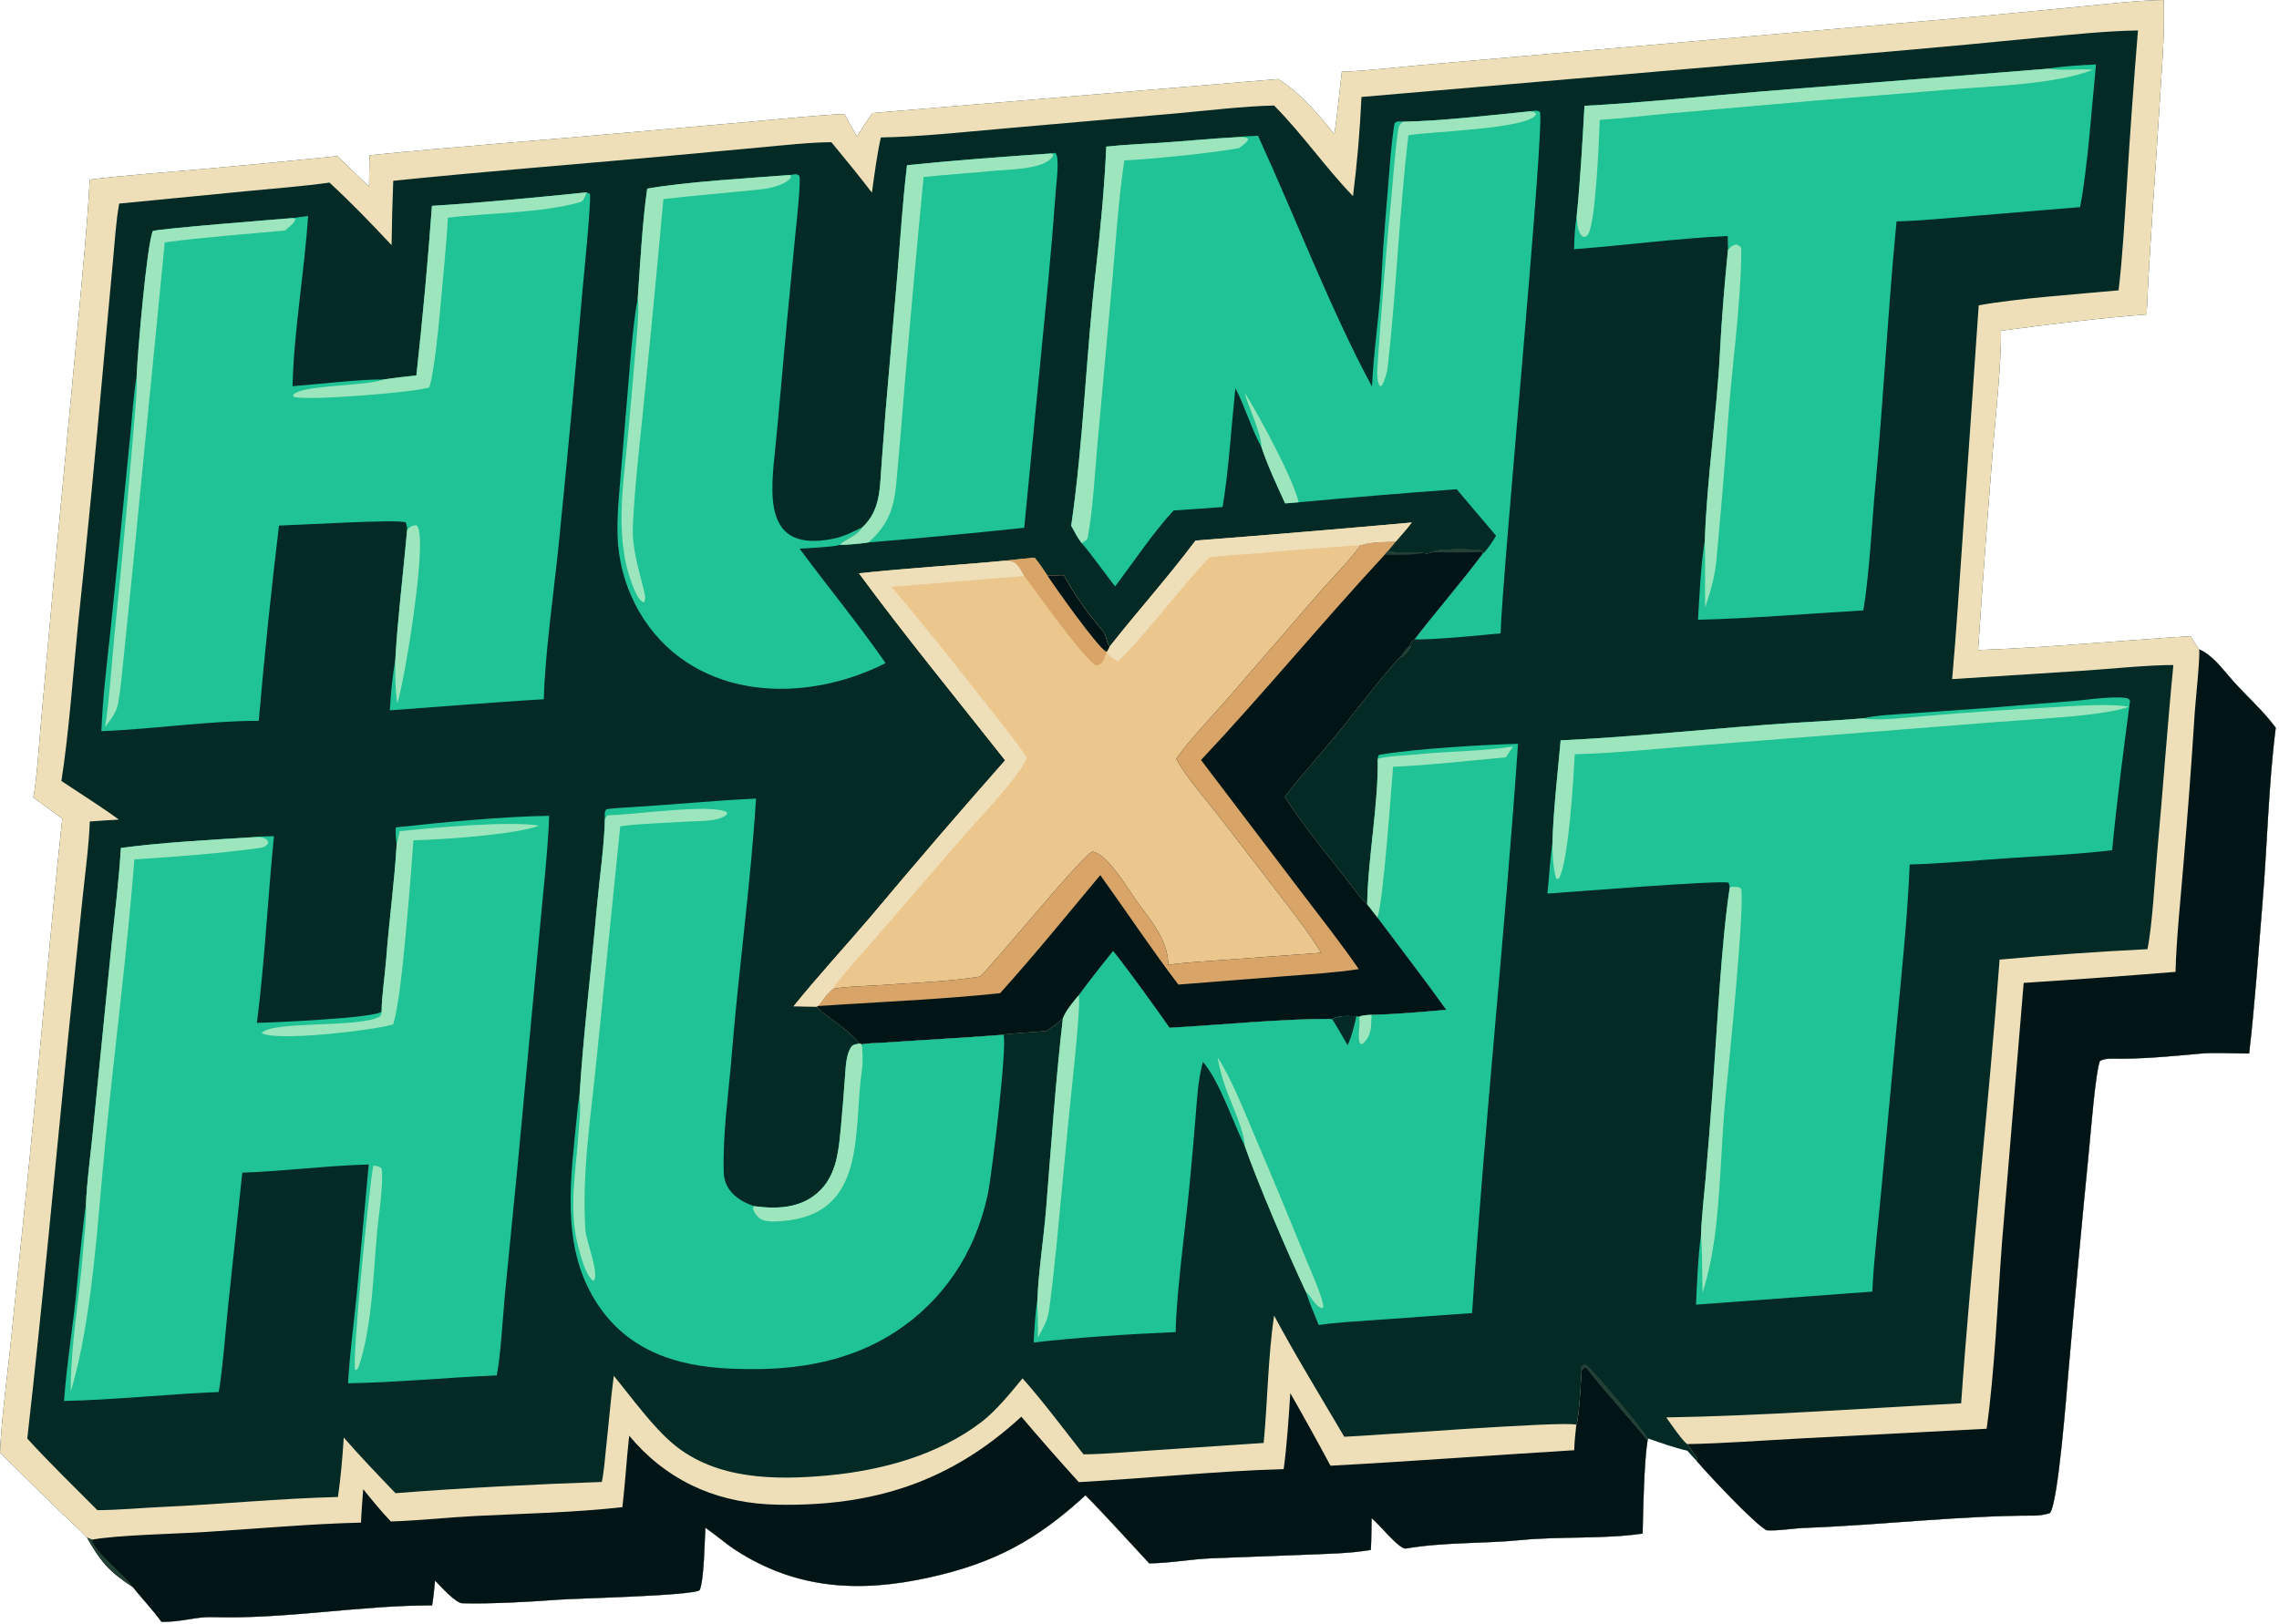
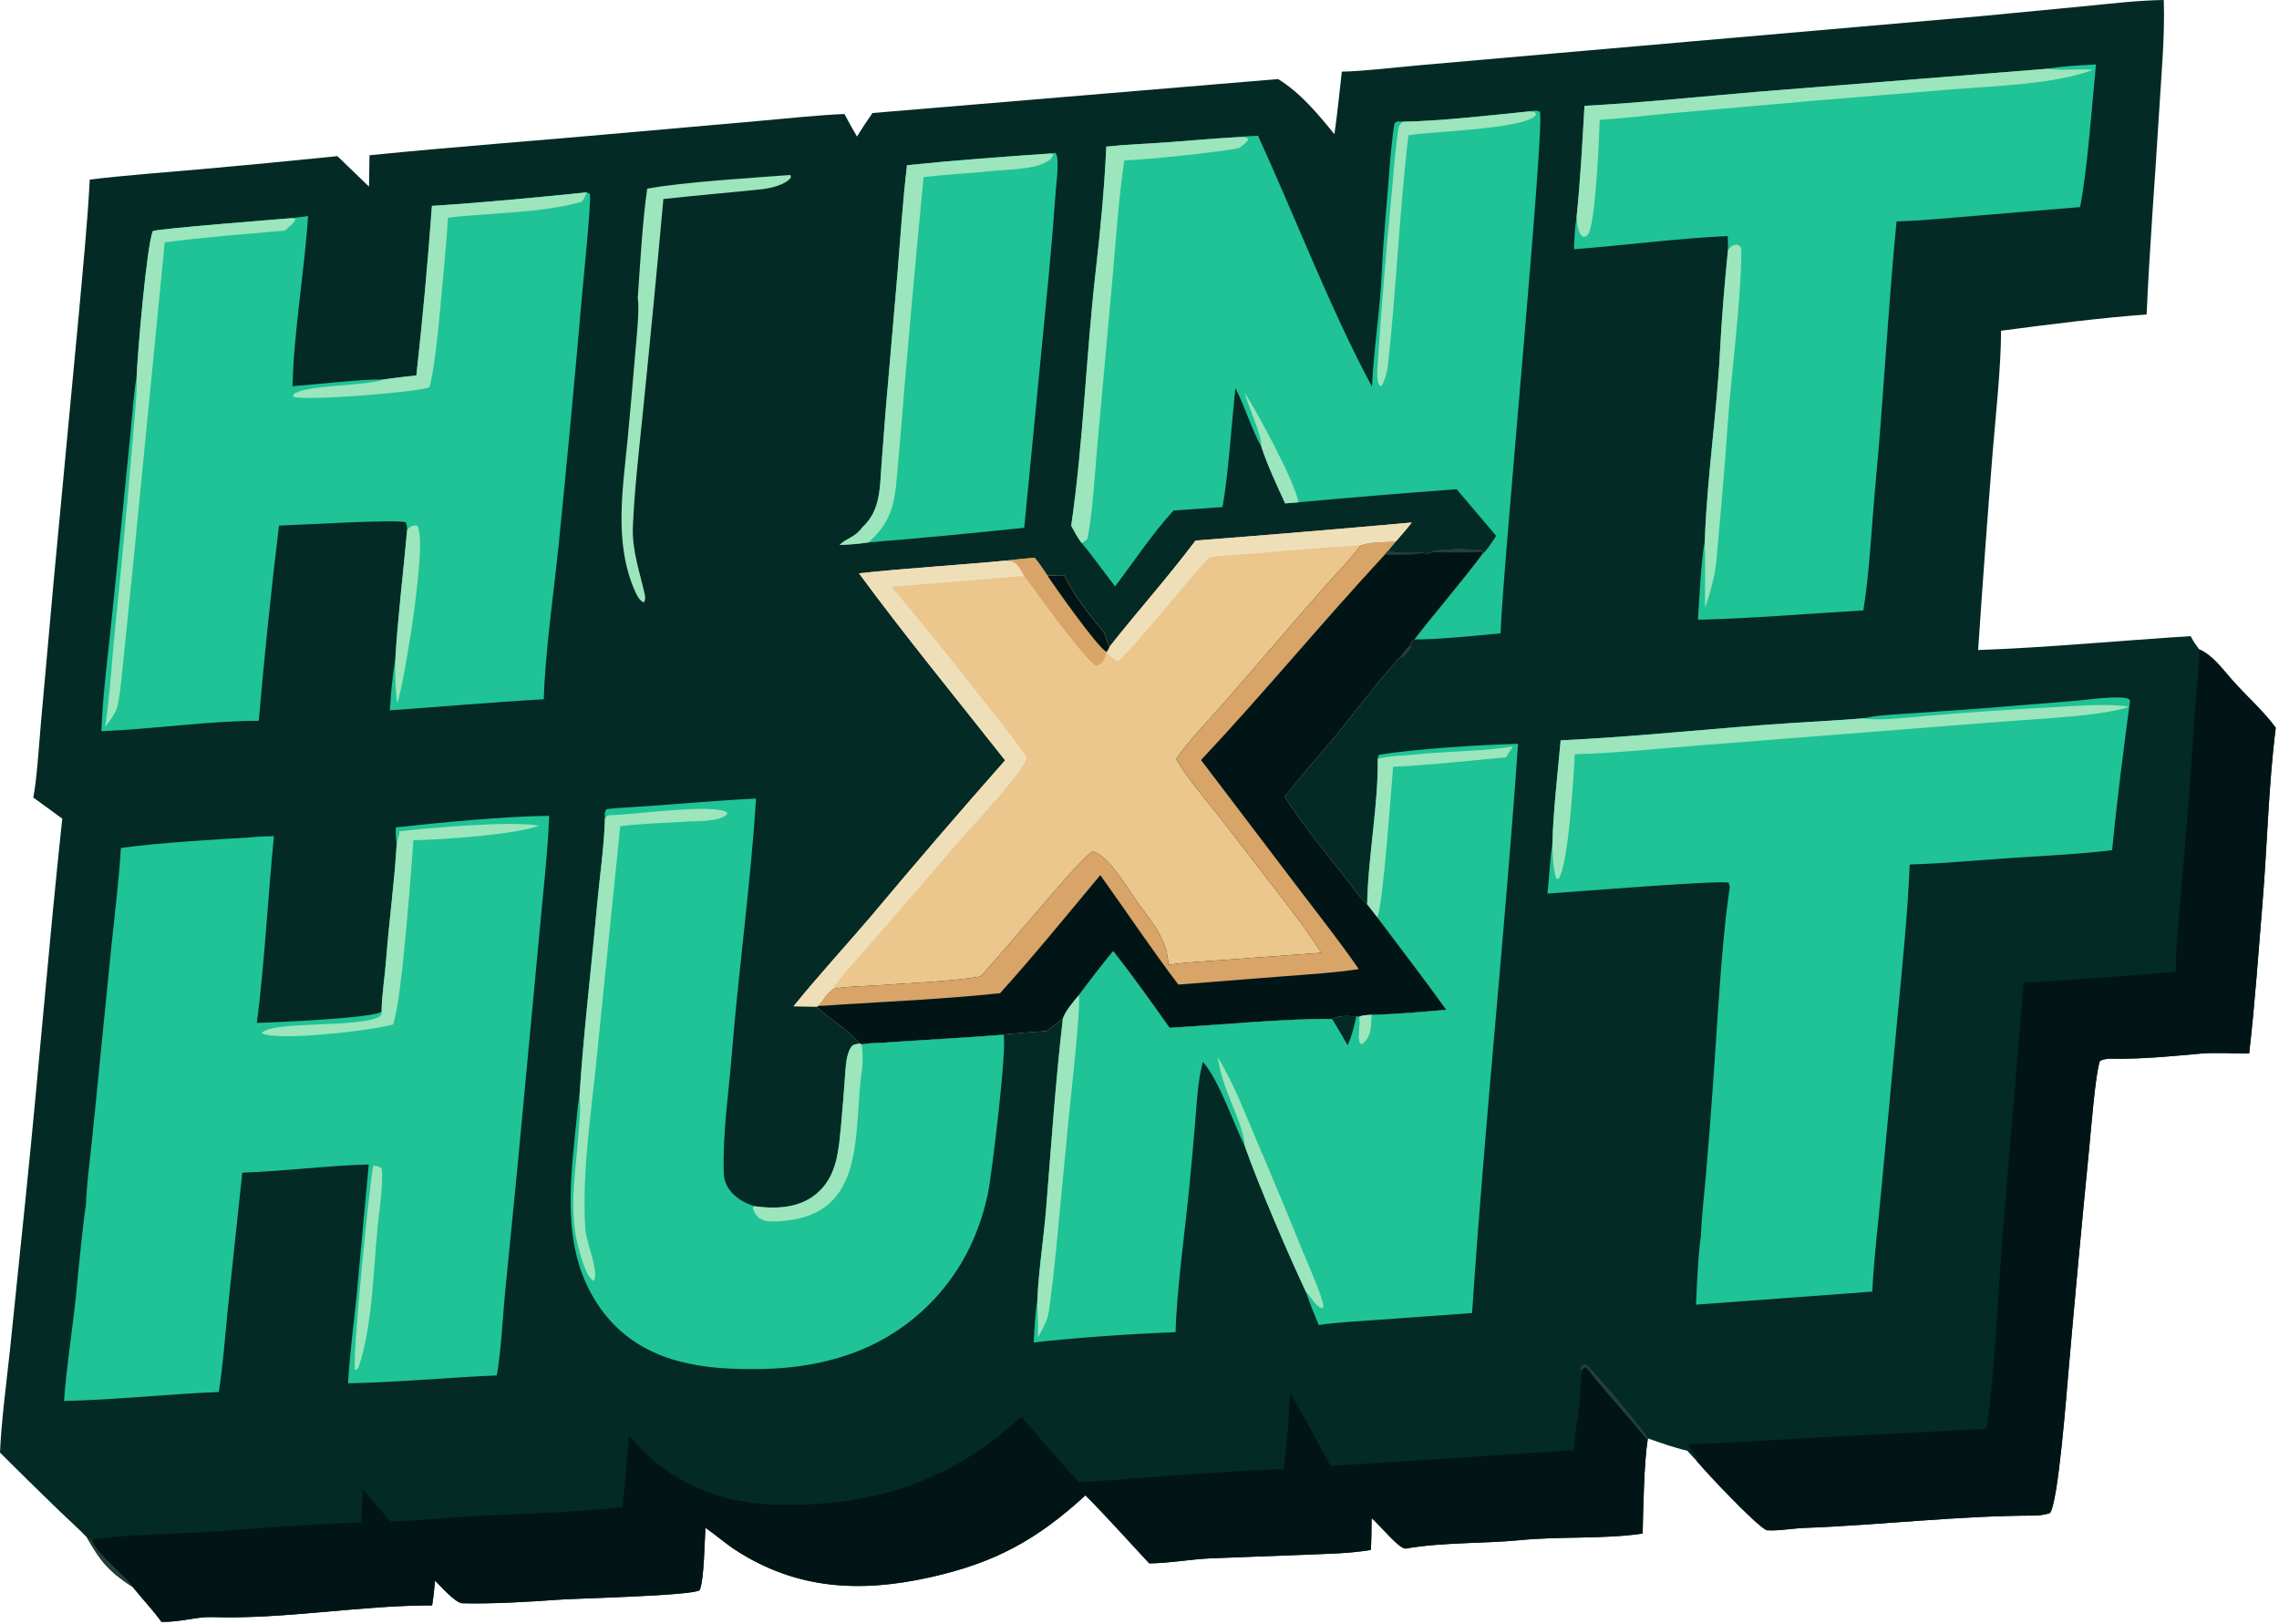
<svg xmlns="http://www.w3.org/2000/svg" fill="none" viewBox="0 0 449 320" height="320" width="449">
  <path fill="#032A25" d="M264.365 14.117C268.313 14.063 274.901 13.277 278.997 12.915L306.229 10.521L390.108 3.196L411.217 1.167C416.173 0.684 421.334 0.068 426.294 0C426.554 6.829 425.798 15.042 425.382 22.003C424.584 35.365 423.501 48.589 422.921 61.977C414.208 62.587 403.015 64.017 394.238 65.179C394.275 71.941 393.124 82.504 392.556 89.466C391.53 102.339 390.586 115.219 389.725 128.104C402.984 127.64 418.171 126.215 431.59 125.361C432.163 126.457 432.532 126.961 433.268 127.965C435.945 129.118 437.886 131.868 439.83 134.063C442.514 137.094 446.005 140.18 448.36 143.419C446.909 154.921 446.705 166.399 445.754 177.898C444.949 187.626 444.248 197.938 443.119 207.623C440.225 207.632 436.385 207.385 433.584 207.636C427.62 208.17 421.854 208.761 415.819 208.633C415.206 208.62 414.274 208.784 413.734 209.063C412.862 211.178 411.914 223.137 411.603 226.319C410.167 240.873 408.814 255.435 407.544 270.005C407.17 274.131 405.507 296.333 403.856 298.19C402.987 298.472 401.884 298.679 400.964 298.68C385.761 298.692 370.736 300.543 355.567 301.109C353.194 301.198 350.288 301.742 348.04 301.573C345.678 300.335 336.475 290.528 334.263 287.905L332.412 285.89C329.788 285.303 327.218 284.354 324.67 283.48L324.602 283.859C323.915 288.062 323.724 297.651 323.628 302.227C315.991 303.35 307.393 302.75 299.601 303.511C292.122 304.24 284.451 303.897 276.976 305.179C275.694 305.399 271.575 300.229 270.23 299.188C270.19 301.183 270.201 303.482 270.077 305.451C265.822 306.172 261.543 306.209 257.227 306.391L238.779 307.098C234.744 307.249 230.344 308.081 226.419 308.098C222.424 303.82 217.94 298.792 213.852 294.69C204.236 303.523 195.924 308.027 183.142 310.866C169.481 313.899 156.975 313.282 144.957 305.505C142.922 304.189 141.024 302.481 138.978 301.083C138.803 303.889 138.722 311.31 137.851 313.376C136.269 314.501 113.714 314.982 109.944 315.263C104.535 315.667 96.694 316.12 91.082 315.961C89.729 315.893 86.83 312.645 85.716 311.494C85.555 312.995 85.399 314.928 85.13 316.38C70.893 316.359 56.062 319.157 41.666 318.687C38.75 318.591 35.455 319.715 31.808 319.625C30.112 317.266 27.969 315.033 26.142 312.743C21.503 309.682 19.936 307.893 17.158 303.031C16.02 301.754 13.024 299.053 11.669 297.735C7.75 293.944 3.86 290.124 0 286.273C0.251 280.154 1.302 272.205 1.966 266.01L5.089 235.678C7.629 210.964 9.626 185.931 12.267 161.333L6.557 157.167C7.255 153.784 7.738 146.101 8.071 142.365L10.622 114.007L15.511 62.111C16.29 53.407 17.231 44.09 17.686 35.391C24.767 34.526 32.469 33.977 39.613 33.344C48.569 32.547 57.52 31.689 66.465 30.768L72.701 36.779L72.799 30.596C89.837 28.881 107.508 27.593 124.631 26.033L149.927 23.797C155.222 23.328 161.093 22.692 166.362 22.465C167.157 23.962 167.983 25.442 168.839 26.905C169.811 25.331 170.829 23.787 171.893 22.274L251.795 15.581C256.109 18.184 259.767 22.571 262.901 26.451C263.478 22.489 263.899 18.122 264.365 14.117Z" />
-   <path fill="#EFDFB9" d="M264.365 14.117C268.313 14.063 274.901 13.277 278.997 12.915L306.229 10.521L390.108 3.196L411.217 1.167C416.173 0.684 421.334 0.068 426.294 0C426.554 6.829 425.798 15.042 425.382 22.003C424.584 35.365 423.501 48.589 422.921 61.977C414.208 62.587 403.015 64.017 394.238 65.179C394.275 71.941 393.124 82.504 392.556 89.466C391.53 102.339 390.586 115.219 389.725 128.104C402.984 127.64 418.171 126.215 431.59 125.361C432.163 126.457 432.532 126.961 433.268 127.965C435.945 129.118 437.886 131.868 439.83 134.063C442.514 137.094 446.005 140.18 448.36 143.419C446.909 154.921 446.705 166.399 445.754 177.898C444.949 187.626 444.248 197.938 443.119 207.623C440.225 207.632 436.385 207.385 433.584 207.636C427.62 208.17 421.854 208.761 415.819 208.633C415.206 208.62 414.274 208.784 413.734 209.063C412.862 211.178 411.914 223.137 411.603 226.319C410.167 240.873 408.814 255.435 407.544 270.005C407.17 274.131 405.507 296.333 403.856 298.19C402.987 298.472 401.884 298.679 400.964 298.68C385.761 298.692 370.736 300.543 355.567 301.109C353.194 301.198 350.288 301.742 348.04 301.573C345.678 300.335 336.475 290.528 334.263 287.905L334.451 287.479L332.417 284.594C331.542 284.072 329.023 280.37 328.281 279.336C346.959 279.034 367.565 277.528 386.377 276.552C388.416 247.377 391.775 218.327 393.954 189.112C403.648 188.222 413.359 187.537 423.081 187.056C424.057 182.308 424.509 173.372 424.981 168.26C426.121 155.884 426.973 143.432 428.192 131.055C423.216 131.062 415.8 131.809 410.653 132.166L384.605 133.835C385.476 124.061 386.053 114.424 386.757 104.648L389.841 60.171C397.46 58.78 409.356 57.98 417.393 57.217C418.174 50.783 418.582 43.203 419.013 36.7C419.635 26.459 420.369 16.226 421.217 6.001C415.29 6.08 407.772 6.851 401.778 7.414C392.249 8.362 382.715 9.253 373.175 10.085L268.233 19.11C267.938 25.643 267.381 32.163 266.564 38.652C261.127 33.035 256.72 26.558 251.015 20.794C244.92 20.933 238.165 21.768 232.028 22.319L197.312 25.369C189.731 26.034 181.103 26.958 173.541 27.087C172.782 30.474 172.257 34.535 171.784 37.97C169.244 34.621 166.461 31.291 163.796 28.026C159.658 28.038 154.485 28.62 150.312 29.004L131.05 30.782C113.151 32.425 95.375 33.792 77.478 35.63C77.31 39.856 77.2 44.084 77.148 48.312C72.872 43.775 69.459 40.182 64.907 35.983C59.877 36.702 54.578 37.089 49.495 37.584L23.489 40.12C22.887 43.19 22.572 48.035 22.264 51.288L20.406 71.455C18.857 88.856 17.161 106.243 15.319 123.615C14.367 133.148 13.558 144.595 12.098 153.91C15.855 156.416 19.78 158.871 23.422 161.521C21.532 161.614 19.584 161.768 17.69 161.893C17.562 166.246 16.748 172.408 16.285 176.816L13.517 203.458C10.844 230.071 8.391 256.933 5.375 283.503C9.568 288.11 14.766 293.164 19.186 297.615C23.419 297.594 27.839 297.162 32.085 296.971C43.487 296.459 55.192 295.293 66.578 295.016C67.124 291.328 67.497 287.016 67.726 283.293C70.998 287.075 74.465 290.655 77.92 294.268C90.778 293.248 105.749 292.486 118.564 292.056C119.008 290.032 119.214 287.024 119.448 284.911C119.957 280.324 120.318 275.716 120.928 271.136C124.427 275.385 128.594 281.229 132.765 284.674C141.136 291.588 152.651 291.721 162.98 290.781C173.605 289.815 184.779 286.817 193.394 280.214C196.233 278.038 199.186 274.407 201.461 271.633C205.485 276.173 209.697 281.794 213.47 286.607C217.532 286.587 222.728 286.116 226.854 285.842L248.964 284.367C249.74 276.206 249.812 267.351 251.021 259.269C255.13 266.969 260.373 275.539 264.842 283.146C269.898 282.973 308.378 279.972 310.561 280.778C311.06 279.816 311.514 271.834 311.59 270.214L312.092 269.447C312.255 269.484 312.418 269.52 312.58 269.557C315.272 273.138 322.31 280.872 324.602 283.859C323.915 288.062 323.724 297.651 323.628 302.227C315.991 303.35 307.393 302.75 299.601 303.511C292.122 304.24 284.451 303.897 276.976 305.179C275.694 305.399 271.575 300.229 270.23 299.188C270.19 301.183 270.201 303.482 270.077 305.451C265.822 306.172 261.543 306.209 257.227 306.391L238.779 307.098C234.744 307.249 230.344 308.081 226.419 308.098C222.424 303.82 217.94 298.792 213.852 294.69C204.236 303.523 195.924 308.027 183.142 310.866C169.481 313.899 156.975 313.282 144.957 305.505C142.922 304.189 141.024 302.481 138.978 301.083C138.803 303.889 138.722 311.31 137.851 313.376C136.269 314.501 113.714 314.982 109.944 315.263C104.535 315.667 96.694 316.12 91.082 315.961C89.729 315.893 86.83 312.645 85.716 311.494C85.555 312.995 85.399 314.928 85.13 316.38C70.893 316.359 56.062 319.157 41.666 318.687C38.75 318.591 35.455 319.715 31.808 319.625C30.112 317.266 27.969 315.033 26.142 312.743C21.503 309.682 19.936 307.893 17.158 303.031C16.02 301.754 13.024 299.053 11.669 297.735C7.75 293.944 3.86 290.124 0 286.273C0.251 280.154 1.302 272.205 1.966 266.01L5.089 235.678C7.629 210.964 9.626 185.931 12.267 161.333L6.557 157.167C7.255 153.784 7.738 146.101 8.071 142.365L10.622 114.007L15.511 62.111C16.29 53.407 17.231 44.09 17.686 35.391C24.767 34.526 32.469 33.977 39.613 33.344C48.569 32.547 57.52 31.689 66.465 30.768L72.701 36.779L72.799 30.596C89.837 28.881 107.508 27.593 124.631 26.033L149.927 23.797C155.222 23.328 161.093 22.692 166.362 22.465C167.157 23.962 167.983 25.442 168.839 26.905C169.811 25.331 170.829 23.787 171.893 22.274L251.795 15.581C256.109 18.184 259.767 22.571 262.901 26.451C263.478 22.489 263.899 18.122 264.365 14.117Z" />
  <path fill="#011517" d="M311.59 270.214L312.092 269.447C312.255 269.483 312.418 269.52 312.58 269.556C315.272 273.137 322.31 280.872 324.602 283.858C323.915 288.062 323.724 297.651 323.628 302.227C315.991 303.35 307.393 302.75 299.601 303.511C292.122 304.24 284.451 303.896 276.976 305.179C275.694 305.399 271.575 300.229 270.23 299.188C270.19 301.183 270.201 303.482 270.077 305.45C265.822 306.171 261.543 306.209 257.227 306.391L238.779 307.098C234.744 307.248 230.344 308.08 226.419 308.098C222.424 303.82 217.94 298.792 213.852 294.69C204.236 303.522 195.924 308.027 183.142 310.866C169.481 313.899 156.975 313.281 144.957 305.505C142.922 304.188 141.024 302.48 138.978 301.083C138.803 303.888 138.722 311.31 137.851 313.376C136.269 314.501 113.714 314.981 109.944 315.263C104.535 315.667 96.694 316.12 91.082 315.961C89.729 315.893 86.83 312.644 85.716 311.494C85.555 312.995 85.399 314.928 85.13 316.38C70.893 316.359 56.062 319.157 41.666 318.686C38.75 318.591 35.455 319.715 31.808 319.624C30.112 317.265 27.969 315.033 26.142 312.743C21.503 309.682 19.936 307.892 17.158 303.03L18.152 303.428C22.895 302.52 34.703 302.276 40.232 301.928C50.305 301.294 61.128 300.299 71.127 300.067C71.192 297.975 71.412 295.591 71.556 293.48C73.389 295.735 74.996 297.737 77.004 299.843C82.457 299.67 88.362 299.027 93.903 298.748C103.369 298.273 113.227 298.085 122.619 297.02C123.171 292.403 123.44 287.611 123.961 282.945C124.392 283.459 124.835 283.964 125.29 284.459C132.701 292.553 142.267 296.324 153.145 296.534C172.104 296.901 187.264 292.041 201.223 279.19C204.921 283.556 208.694 287.856 212.543 292.09C225.76 291.353 239.815 289.899 252.902 289.518C253.533 284.959 253.923 279.162 254.21 274.55C256.913 279.281 259.551 284.048 262.124 288.851C277.95 288.008 294.264 286.766 310.141 285.798C310.211 283.992 310.35 282.577 310.561 280.778C311.06 279.816 311.514 271.834 311.59 270.214Z" />
  <path fill="#224036" d="M17.158 303.03L18.152 303.428C18.375 305.637 25.165 310.908 26.142 312.743C21.503 309.682 19.936 307.892 17.158 303.03Z" />
  <path fill="#011517" d="M433.268 127.965C435.945 129.118 437.886 131.867 439.83 134.063C442.514 137.093 446.005 140.18 448.36 143.419C446.909 154.921 446.705 166.399 445.754 177.898C444.949 187.626 444.248 197.938 443.119 207.623C440.225 207.631 436.385 207.385 433.584 207.636C427.62 208.17 421.854 208.761 415.819 208.633C415.206 208.62 414.274 208.784 413.734 209.063C412.862 211.178 411.914 223.137 411.603 226.319C410.167 240.873 408.814 255.435 407.544 270.004C407.17 274.131 405.507 296.333 403.856 298.19C402.987 298.471 401.884 298.679 400.964 298.68C385.761 298.692 370.736 300.543 355.567 301.109C353.194 301.197 350.288 301.742 348.04 301.573C345.678 300.335 336.475 290.528 334.263 287.905L334.451 287.479L332.417 284.593C339.57 284.467 347.451 283.865 354.657 283.484L391.396 281.567C392.968 270.6 393.586 256.066 394.43 244.831L398.699 193.703C408.676 193.064 418.646 192.339 428.611 191.528C428.779 185.139 429.604 177.241 430.132 170.836C431.003 160.679 431.761 150.513 432.406 140.339C432.545 138.251 433.495 129.386 433.268 127.965Z" />
  <path fill="#224036" d="M311.59 270.214L311.383 269.569C311.94 268.827 311.591 269.013 312.39 268.868C313.554 269.486 324.211 282.224 324.67 283.48L324.602 283.858C322.31 280.872 315.272 273.137 312.58 269.556C312.418 269.52 312.255 269.483 312.092 269.447L311.59 270.214Z" />
  <path fill="#EBC68D" d="M235.542 106.529C249.748 105.436 263.946 104.25 278.136 102.971C277.303 104.11 275.917 105.639 274.964 106.748L273.477 108.555C274.85 109.189 278.338 108.629 280.368 108.99C281.253 109.106 281.212 109.152 282.034 108.843C283.284 108.022 289.842 108.296 291.542 108.347C291.817 108.505 291.924 108.511 292.084 108.736L292.123 109.138C288.081 114.573 283.01 120.424 278.705 125.985C278.084 126.52 278.096 126.467 277.758 127.203L277.937 127.456C277.277 128.544 277.14 128.705 276.206 129.571L275.996 129.349C274.234 130.987 267.335 139.723 265.35 142.264C261.574 147.098 256.723 152.344 253.11 157.022C257.265 163.492 262.416 169.477 267.064 175.604C267.787 176.556 268.447 177.396 269.35 178.188L271.358 180.769C275.828 186.742 280.618 192.948 284.948 199C280.008 199.43 275.191 199.879 270.225 199.999C269.35 200.055 268.556 200.019 267.777 200.389L267.235 200.306C265.422 200.234 264.125 200.053 262.453 200.815C253.181 200.712 240.056 202.02 230.418 202.549C226.835 197.497 223.147 192.287 219.31 187.436C216.994 190.277 214.744 193.172 212.562 196.118C211.449 197.452 210.02 199.094 209.398 200.727C208.386 201.546 207.222 202.526 206.121 203.198C205.078 203.292 198.079 203.74 197.705 203.924C189.756 204.541 181.782 204.944 173.827 205.494C172.503 205.586 171.041 205.559 169.751 205.816L169.374 205.652C166.65 202.399 162.048 199.933 160.894 198.377L156.346 198.308C161.077 192.443 166.599 186.441 171.552 180.635C180.239 170.252 189.064 159.986 198.025 149.839C188.474 137.719 178.374 125.404 169.232 112.988C178.522 111.976 188.42 111.403 197.82 110.516C199.822 110.29 201.827 110.086 203.834 109.905C204.779 111.042 205.518 112.187 206.344 113.408L209.619 113.371C211.868 117.637 214.362 120.898 217.431 124.552C217.915 125.128 217.97 126.573 218.608 127.437C224.29 120.235 229.814 114.126 235.542 106.529Z" />
  <path fill="#011517" d="M268.079 107.44C270.13 106.781 272.816 106.796 274.964 106.748L273.477 108.555C274.85 109.189 278.338 108.628 280.368 108.989C281.253 109.106 281.212 109.151 282.034 108.843C283.284 108.022 289.842 108.295 291.542 108.347C291.817 108.505 291.924 108.511 292.084 108.736L292.123 109.138C288.081 114.573 283.01 120.423 278.705 125.985C278.084 126.52 278.096 126.467 277.758 127.203L277.937 127.456C277.277 128.544 277.14 128.705 276.206 129.571L275.996 129.349C274.234 130.987 267.335 139.723 265.35 142.264C261.574 147.098 256.723 152.344 253.11 157.022C257.265 163.492 262.416 169.477 267.064 175.603C267.787 176.556 268.447 177.396 269.35 178.188L271.358 180.768C275.828 186.741 280.618 192.948 284.948 199C280.008 199.43 275.191 199.878 270.225 199.999C269.35 200.055 268.556 200.019 267.777 200.389L267.235 200.306C265.422 200.234 264.125 200.053 262.453 200.815C253.181 200.712 240.056 202.02 230.418 202.549C226.835 197.497 223.147 192.287 219.31 187.436C216.994 190.277 214.744 193.172 212.562 196.117C211.449 197.452 210.02 199.094 209.398 200.727C208.386 201.546 207.222 202.526 206.121 203.198C205.078 203.292 198.079 203.74 197.705 203.924C189.756 204.541 181.782 204.944 173.827 205.494C172.503 205.585 171.041 205.559 169.751 205.816L169.374 205.652C166.65 202.399 162.048 199.933 160.894 198.376L161.174 198.254C162.31 197.028 162.459 196.259 164.069 194.903C166.341 194.398 170.695 194.344 173.126 194.164C179.813 193.669 186.47 193.51 193.11 192.454C196.445 189.228 213.551 168.158 215.259 167.835C218.427 168.389 222.484 175.72 224.506 178.369C227.191 181.886 230.091 185.618 230.183 190.139C233.159 189.677 238.199 189.398 241.288 189.166L260.292 187.766C257.697 183.525 254.373 179.339 251.337 175.371L240.028 160.709C237.453 157.434 233.602 153.024 231.731 149.539C234.177 145.988 239.076 140.867 242.079 137.426L260.177 116.512C262.085 114.317 266.659 109.606 268.079 107.44Z" />
  <path fill="#D8A467" d="M268.079 107.44C270.13 106.781 272.816 106.796 274.964 106.748L273.477 108.555L272.811 109.327C260.5 122.601 248.802 136.834 236.622 149.78L256.347 175.758C260.097 180.69 264.209 185.912 267.703 190.984C263.162 191.697 258.049 191.997 253.428 192.362L232.157 194.037C227.057 187.338 221.738 179.381 216.774 172.46C210.363 180.146 203.713 188.334 197.031 195.735C186.549 196.845 176.087 197.316 165.571 197.979C164.119 198.07 162.624 198.203 161.174 198.254C162.31 197.028 162.459 196.259 164.069 194.903C166.341 194.398 170.695 194.344 173.126 194.164C179.813 193.669 186.47 193.51 193.11 192.454C196.445 189.228 213.551 168.158 215.259 167.835C218.427 168.389 222.484 175.72 224.506 178.369C227.191 181.886 230.091 185.618 230.183 190.139C233.159 189.677 238.199 189.398 241.288 189.166L260.292 187.766C257.697 183.525 254.373 179.339 251.337 175.371L240.028 160.709C237.453 157.434 233.602 153.024 231.731 149.539C234.177 145.988 239.076 140.867 242.079 137.426L260.177 116.512C262.085 114.317 266.659 109.606 268.079 107.44Z" />
  <path fill="#224036" d="M282.034 108.843C283.284 108.022 289.842 108.295 291.542 108.347C291.817 108.505 291.924 108.511 292.084 108.736C290.288 108.977 284.082 108.847 282.034 108.843Z" />
  <path fill="#224036" d="M273.477 108.555C274.85 109.189 278.338 108.629 280.368 108.99C277.942 109.44 275.298 109.342 272.811 109.327L273.477 108.555Z" />
  <path fill="#224036" d="M277.758 127.203L277.937 127.456C277.277 128.544 277.14 128.705 276.206 129.571L275.996 129.349C276.29 128.729 277.193 127.673 277.758 127.203Z" />
  <path fill="#EFDFB9" d="M169.232 112.987C178.522 111.976 188.42 111.403 197.82 110.516C200.374 110.401 200.616 111.541 201.791 113.502L175.652 115.648C181.427 122.517 187.073 129.494 192.587 136.574C195.495 140.272 199.832 145.554 202.326 149.344C201.149 152.667 192.376 161.869 189.639 165.002L171.984 185.444C170.408 187.247 164.97 193.213 164.069 194.903C162.459 196.259 162.31 197.028 161.174 198.254L160.894 198.377L156.346 198.308C161.077 192.443 166.599 186.441 171.552 180.634C180.239 170.252 189.064 159.985 198.025 149.838C188.474 137.718 178.374 125.403 169.232 112.987Z" />
  <path fill="#EFDFB9" d="M235.542 106.529C249.748 105.436 263.946 104.25 278.136 102.971C277.303 104.11 275.917 105.639 274.964 106.748C272.816 106.796 270.13 106.781 268.079 107.44C261.471 107.863 254.869 108.383 248.276 108.998C245.319 109.252 241.089 109.452 238.265 109.837C232.744 115.624 225.617 125.248 220.238 130.351C219.337 129.728 218.357 129.318 218.113 128.373L218.608 127.437C224.29 120.235 229.814 114.126 235.542 106.529Z" />
  <path fill="#D8A467" d="M203.834 109.905C204.779 111.042 205.518 112.187 206.344 113.408L209.619 113.371C211.868 117.637 214.362 120.898 217.431 124.552C217.915 125.128 217.97 126.573 218.608 127.437L218.113 128.373L217.941 128.447C217.799 129.61 217.185 131.174 215.834 131.131C213.123 129.288 204.361 116.915 201.791 113.502C200.616 111.541 200.374 110.401 197.82 110.516C199.822 110.29 201.827 110.086 203.834 109.905Z" />
  <path fill="#011517" d="M206.344 113.408L209.619 113.371C211.868 117.637 214.362 120.898 217.431 124.552C217.915 125.128 217.97 126.573 218.608 127.437L218.113 128.373L217.941 128.447C216.055 127.319 207.964 115.856 206.344 113.408Z" />
  <path fill="#1FC395" d="M77.979 163.055C86.823 162.084 99.415 160.873 108.199 160.777C107.946 167.855 106.898 176.898 106.258 184.078L101.899 230.548L99.443 255.44C99.077 259.518 98.624 267.28 97.867 271.059C88.153 271.456 78.257 272.444 68.57 272.61C68.857 267.132 69.726 260.654 70.287 255.069L72.642 229.491C64.372 229.707 55.896 230.831 47.734 231.096L44.882 257.946C44.399 262.733 43.888 269.688 43.094 274.328C33.067 274.735 22.387 275.897 12.613 276.092C13.134 268.596 14.59 260.312 15.22 252.705C15.355 251.069 16.631 238.574 16.933 237.533C16.993 233.731 18.041 225.988 18.407 221.922L21.942 186.514C22.6 180.141 23.434 173.485 23.818 167.111C31.397 166.062 41.658 165.497 49.382 165.023C51.084 164.824 52.257 164.805 53.976 164.79C52.759 176.837 52.159 189.66 50.607 201.584C53.226 201.536 74.016 200.645 75.177 199.36C75.212 196.149 75.845 192.219 76.089 188.956C76.638 181.614 77.732 173.684 78.149 166.386C77.937 164.968 77.931 164.495 77.979 163.055Z" />
-   <path fill="#9DE5BC" d="M23.818 167.111C31.397 166.062 41.658 165.497 49.382 165.023C50.575 164.985 51.43 164.815 52.443 165.38L52.885 165.952C52.577 167.019 51.47 167.073 50.443 167.21C42.558 168.26 34.418 168.856 26.479 169.363C25.08 187.277 22.596 206.641 20.797 224.633C19.265 239.951 18.243 260.052 13.929 274.256C13.921 264.873 15.608 256.242 16.333 246.942C16.509 244.694 17.111 239.594 16.933 237.533C16.993 233.731 18.041 225.988 18.407 221.922L21.942 186.514C22.6 180.141 23.434 173.485 23.818 167.111Z" />
  <path fill="#9DE5BC" d="M78.749 163.815C85.212 163.117 100.499 161.732 106.265 162.716C101.232 164.536 87.366 165.442 81.447 165.602C80.919 173.089 80.288 180.567 79.554 188.036C79.166 191.82 78.503 198.303 77.474 201.879C73.753 203.034 54.436 205.311 51.546 203.597C53.495 201.13 70.349 202.623 74.753 200.389C75.23 199.757 75.136 200.11 75.177 199.36C75.212 196.149 75.845 192.219 76.089 188.956C76.638 181.614 77.732 173.684 78.149 166.386L78.749 163.815Z" />
  <path fill="#9DE5BC" d="M73.538 229.728C74.255 229.812 74.609 229.776 75.158 230.239C75.532 231.693 75.005 236.801 74.772 238.557C73.481 248.328 73.759 260.04 70.669 269.367C70.292 269.948 70.549 269.778 69.99 270.03C69.236 268.58 72.75 233.759 73.538 229.728Z" />
  <path fill="#1FC395" d="M85.1 40.566C94.935 39.96 105.765 38.904 115.588 37.908L116.231 38.209C116.494 39.908 114.921 55.364 114.698 57.897C113.264 74.457 111.715 91.006 110.051 107.543C109.109 116.698 107.357 128.92 107.14 137.807C96.987 138.38 86.928 139.283 76.797 139.984C77.024 136.68 77.261 133.469 77.869 130.201C78.321 122.048 79.479 112.689 80.214 104.395C80.174 103.686 80.162 103.646 79.966 102.961C78.853 102.253 58.016 103.51 54.968 103.583C53.422 116.384 52.092 129.21 50.979 142.055C41.577 142.02 29.758 143.721 19.973 144.101C20.22 137.582 21.031 131.015 21.741 124.527L23.783 104.639L25.747 84.949C26.039 82.002 26.395 76.942 26.918 74.189C27.086 69.749 28.906 48.306 30.108 45.533C31.233 45.059 54.65 43.227 57.749 42.968C58.723 42.808 59.717 42.699 60.698 42.579C60.007 53.323 57.852 65.57 57.641 76.108C62.071 75.791 71.55 74.656 75.474 74.805C77.722 74.459 79.776 74.222 82.032 73.984C83.262 62.865 84.285 51.724 85.1 40.566Z" />
  <path fill="#9DE5BC" d="M57.749 42.968L58.219 43.238C57.844 44.144 56.88 44.797 56.096 45.443C48.238 46.157 40.263 46.73 32.458 47.764L26.328 110.256L24.432 128.91C24.105 132.056 23.83 135.362 23.304 138.48C22.99 140.34 21.857 141.767 20.719 143.251C21.546 137.838 21.994 131.005 22.527 125.427C23.468 116.249 24.353 107.065 25.184 97.876L26.479 82.834C26.65 80.714 27.072 76.215 26.918 74.189C27.086 69.749 28.906 48.306 30.108 45.533C31.233 45.059 54.65 43.227 57.749 42.968Z" />
  <path fill="#9DE5BC" d="M85.1 40.566C94.935 39.96 105.765 38.904 115.588 37.908C115.336 38.515 114.961 39.651 114.384 39.816C106.735 42.02 96.163 41.934 88.241 42.907C87.914 48.871 87.197 55.491 86.675 61.457C86.391 64.707 85.511 73.441 84.582 76.34C81.984 77.331 60.056 79.055 57.851 78.198L57.733 77.817C59.701 75.751 71.832 76.196 75.474 74.805C77.722 74.459 79.776 74.222 82.032 73.984C83.262 62.865 84.285 51.724 85.1 40.566Z" />
  <path fill="#9DE5BC" d="M80.214 104.395C81.014 103.658 80.956 103.662 82.017 103.514C84.589 104.71 79.718 134.326 78.274 138.616C77.855 135.963 77.849 132.906 77.869 130.201C78.321 122.048 79.479 112.689 80.214 104.395Z" />
  <path fill="#1FC395" d="M367.085 141.564C369.63 140.938 373.777 140.767 376.494 140.583L390.429 139.607L408.837 138.113C411.094 137.922 417.648 136.979 419.384 137.729C419.473 137.857 419.562 137.985 419.651 138.112C418.353 147.918 417.077 157.694 416.127 167.542C410.302 168.296 402.691 168.661 396.706 169.05C390.199 169.473 382.669 170.199 376.238 170.368C375.845 180.155 374.759 190.741 373.829 200.502L370.632 234.707C370.019 241.275 369.182 247.959 368.877 254.539L334.138 257.114C334.27 253.983 334.605 246.445 335.121 243.541C335.196 240.289 335.764 235.328 336.058 231.954C336.567 226.067 337.031 220.176 337.45 214.281C338.304 202.834 339.095 185.987 340.799 174.809L340.576 173.974C339.422 173.37 308.908 175.84 304.873 176.103C305.225 172.621 305.376 169.492 305.863 165.967C305.984 160.307 306.946 151.726 307.474 145.902C322.81 145.19 338.197 143.435 353.524 142.452C358.045 142.162 362.571 141.94 367.085 141.564Z" />
  <path fill="#9DE5BC" d="M367.085 141.564C369.923 142.132 376.059 141.367 379.188 141.12C387.748 140.388 396.319 139.796 404.899 139.345C409.013 139.129 415.566 138.584 419.439 139.292C415.304 140.754 406.702 141.308 402.151 141.665C395.259 142.14 388.37 142.661 381.485 143.229L335.887 146.813C327.783 147.435 318.29 148.429 310.251 148.645C310.031 153.174 309.032 170.085 307.107 173.147L306.707 173.248C306.014 172.268 305.822 167.309 305.863 165.967C305.984 160.307 306.946 151.726 307.474 145.902C322.81 145.19 338.197 143.435 353.524 142.452C358.045 142.162 362.571 141.94 367.085 141.564Z" />
-   <path fill="#9DE5BC" d="M340.799 174.809C341.646 174.784 342.384 174.627 343.016 175.106C343.847 178.055 340.542 210.572 339.983 216.051C339.116 224.536 338.997 235.371 337.789 244.025C337.28 247.674 336.538 251.23 335.434 254.789C335.319 251.24 335.414 246.948 335.121 243.541C335.196 240.289 335.764 235.328 336.058 231.954C336.567 226.067 337.031 220.176 337.45 214.281C338.304 202.834 339.095 185.987 340.799 174.809Z" />
  <path fill="#1FC395" d="M301.464 21.934C302.214 21.835 302.73 21.663 303.371 22.015C304.486 24.173 295.92 113.401 295.646 124.814C291.907 125.169 282.086 126.166 278.705 125.985C283.01 120.423 288.081 114.573 292.123 109.138C293.163 108.185 293.984 106.788 294.759 105.593L286.987 96.416C276.598 97.178 266.216 98.035 255.842 98.988L253.196 99.206C251.641 95.849 249.666 91.579 248.522 88.09C246.498 84.459 245.268 80.034 243.385 76.496C242.713 82.948 241.952 93.931 240.86 99.925L231.222 100.61C227.288 104.807 223.265 110.861 219.691 115.565C218.1 113.549 214.524 108.574 213.111 107.029C212.229 105.867 211.731 104.877 211.044 103.607C213.437 87.224 213.985 69.881 215.878 53.38C216.785 45.474 217.606 36.819 217.956 28.893C221.83 28.472 225.996 28.337 229.911 28.052C234.535 27.715 239.238 27.276 243.857 27.021C244.931 26.849 246.715 26.815 247.852 26.759C255.111 42.582 262.141 61.035 270.304 76.191C270.616 69.025 271.887 61.212 272.227 53.836C272.559 46.638 273.334 38.984 273.877 31.773C273.994 30.226 274.474 25.404 274.775 24.234C275.487 23.796 275.314 23.942 276.318 23.983C283.582 23.887 294.103 22.668 301.464 21.934Z" />
  <path fill="#9DE5BC" d="M217.956 28.893C221.83 28.472 225.996 28.337 229.911 28.052C234.535 27.715 239.238 27.276 243.857 27.021C244.942 27.068 245.212 26.888 245.946 27.401C245.734 28.068 244.712 28.715 244.098 29.192C238.904 30.139 226.847 31.378 221.506 31.618C220.395 38.95 219.868 47.108 219.21 54.541L216.156 88.226C215.621 94.166 215.345 100.186 214.282 106.056C214.224 106.374 213.4 106.883 213.111 107.029C212.229 105.867 211.731 104.877 211.044 103.607C213.437 87.224 213.985 69.881 215.878 53.38C216.785 45.474 217.606 36.819 217.956 28.893Z" />
  <path fill="#9DE5BC" d="M276.318 23.983C283.582 23.887 294.103 22.668 301.464 21.934L302.4 22.137L302.649 22.538C301.274 25.426 281.602 25.913 277.486 26.657C275.683 41.739 275.105 57.136 273.418 72.24C273.285 73.435 272.83 74.847 272.299 75.917L271.918 76.127C271.248 75.383 271.311 73.471 271.369 72.486C272.126 61.23 273.046 49.986 274.13 38.756C274.52 34.464 274.872 29.623 275.507 25.329C275.586 24.799 275.95 24.361 276.318 23.983Z" />
  <path fill="#9DE5BC" d="M248.522 88.09C248.586 85.669 245.958 80.195 245.187 77.329C247.826 81.448 254.957 94.648 255.842 98.988L253.196 99.206C251.641 95.849 249.666 91.579 248.522 88.09Z" />
  <path fill="#1FC395" d="M271.431 149.555C271.524 149.131 271.49 148.792 271.821 148.735C278.756 147.553 292.392 146.759 299.079 146.579C296.495 184.034 292.492 221.348 290.028 258.77L271.292 260.116C267.802 260.376 263.181 260.6 259.812 261.133C258.928 258.964 258.016 256.809 257.28 254.586C253.72 246.994 247.929 233.507 245.242 225.858C242.852 220.992 240.234 212.987 236.986 209.256C235.981 213.011 235.836 216.747 235.511 220.614C235.156 224.949 234.769 229.281 234.348 233.61C233.561 241.766 231.761 254.818 231.618 262.528C222.966 262.877 212.223 263.575 203.653 264.566C203.738 262.609 203.995 258.272 204.37 256.304C204.606 250.474 205.638 243.995 206.113 238.066C207.113 225.584 207.959 213.169 209.398 200.727C210.02 199.094 211.449 197.452 212.562 196.117C214.744 193.172 216.994 190.277 219.31 187.436C223.147 192.287 226.835 197.497 230.418 202.549C240.056 202.02 253.181 200.712 262.453 200.815C264.125 200.053 265.422 200.234 267.235 200.306L267.777 200.389C268.556 200.019 269.35 200.055 270.225 199.999C275.191 199.878 280.008 199.43 284.948 199C280.618 192.948 275.828 186.741 271.358 180.768L269.35 178.188C269.509 168.992 271.583 158.526 271.431 149.555Z" />
  <path fill="#9DE5BC" d="M212.562 196.117C212.942 198.927 210.939 216.325 210.565 220.232L208.097 246.01C207.671 250.101 207.23 254.331 206.648 258.405C206.388 260.23 205.363 261.993 204.485 263.617C204.576 261.055 204.395 258.83 204.37 256.304C204.606 250.474 205.638 243.995 206.113 238.066C207.113 225.584 207.959 213.169 209.398 200.727C210.02 199.094 211.449 197.452 212.562 196.117Z" />
  <path fill="#9DE5BC" d="M271.431 149.555C272.91 149.008 277.338 148.862 279.046 148.68C284.989 148.047 292.301 148.063 298.078 147.116L296.693 149.252C289.759 149.873 281.31 150.834 274.462 151.109C274.096 155.406 272.479 178.412 271.358 180.768L269.35 178.188C269.509 168.992 271.583 158.526 271.431 149.555Z" />
  <path fill="#9DE5BC" d="M239.868 208.337C242.668 212.631 245.255 219.289 247.314 224.143C250.517 231.638 253.65 239.163 256.712 246.717C257.795 249.412 260.388 255.021 260.741 257.462L260.547 257.817C259.206 257.604 258.404 255.598 257.28 254.586C253.72 246.994 247.929 233.507 245.242 225.858C245.032 222.312 242.497 217.464 241.316 213.928C240.579 211.724 240.317 210.673 239.868 208.337Z" />
  <path fill="#032A25" d="M262.453 200.815C264.125 200.053 265.422 200.234 267.235 200.306C266.719 202.477 266.404 203.945 265.507 205.988C264.513 204.289 263.493 202.475 262.453 200.815Z" />
  <path fill="#9DE5BC" d="M267.777 200.389C268.556 200.019 269.35 200.055 270.225 199.999C270.103 202.444 270.284 204.018 268.49 205.691L268.019 205.735C267.293 204.487 268.101 202.028 267.777 200.389Z" />
  <path fill="#1FC395" d="M119.171 161.387C119.172 160.317 118.99 160.216 119.47 159.476C121.032 159.251 122.605 159.178 124.18 159.083C132.442 158.59 140.681 157.762 148.95 157.378C147.903 174.192 145.517 191.094 144.164 207.906C143.541 215.645 142.348 223.42 142.596 231.2C142.7 234.625 145.581 236.73 148.582 237.698C153.597 238.405 158.861 238.019 162.319 233.772C165.014 230.461 165.293 225.966 165.691 221.895C165.997 218.555 166.267 215.211 166.501 211.865C166.631 210.2 166.689 208.017 167.583 206.508C168.031 205.754 168.528 205.826 169.374 205.652L169.751 205.816C171.041 205.559 172.503 205.585 173.827 205.494C181.782 204.944 189.756 204.541 197.705 203.924C198.491 206.126 195.337 232.034 194.626 235.273C193.872 238.855 192.704 242.337 191.147 245.649C186.38 255.63 177.812 263.284 167.358 266.9C159.712 269.556 152.055 270.062 144.025 269.729C132.934 269.27 123.152 265.994 117.125 256.069C110.373 244.95 112.517 231.808 113.698 219.533C113.804 218.43 113.885 217.261 114.153 216.195C114.953 203.508 116.489 191.059 117.627 178.419C118.093 173.244 119.083 166.346 119.171 161.387Z" />
  <path fill="#9DE5BC" d="M119.171 161.387C119.49 160.893 119.511 160.643 120.239 160.643C124.217 160.642 140.733 158.257 143.251 160.123L143.213 160.548C141.319 162.029 137.485 161.76 135.093 161.928C130.805 162.229 126.463 162.257 122.197 162.835L117.477 209.314C116.374 220.265 114.599 231.48 115.342 242.491C115.479 244.508 118.189 251.212 116.937 252.452C115.331 251.439 114.262 247.033 113.803 245.192C112.041 238.128 113.444 230.929 113.936 223.803C114.09 221.581 114.508 218.348 114.153 216.195C114.953 203.508 116.489 191.059 117.627 178.42C118.093 173.244 119.083 166.346 119.171 161.387Z" />
  <path fill="#9DE5BC" d="M169.374 205.652L169.751 205.816C170.001 207.177 170.021 209.432 169.819 210.812C168.046 222.938 170.996 239.42 153.998 240.646C151.435 240.831 149.169 240.934 148.316 238.071L148.582 237.698C153.597 238.405 158.861 238.019 162.319 233.772C165.014 230.461 165.293 225.966 165.691 221.895C165.997 218.555 166.267 215.211 166.501 211.865C166.631 210.2 166.689 208.017 167.583 206.508C168.031 205.754 168.528 205.826 169.374 205.652Z" />
  <path fill="#1FC395" d="M403.559 13.535C406.17 13.027 410.227 12.842 412.942 12.701C412.184 20.437 411.248 33.61 409.81 40.811L388.855 42.557C384.138 42.948 378.353 43.511 373.653 43.636C371.971 60.77 371.111 78.329 369.498 95.486C368.792 102.989 368.321 113.022 367.112 120.295C356.716 120.908 344.837 121.897 334.527 122.139C334.774 118.089 335.165 110.36 335.876 106.553C336.285 94.311 338.245 81.507 338.87 69.188C339.199 62.71 339.79 55.668 340.444 49.212L340.392 46.517C331.312 46.898 319.519 48.403 310.127 49.117C310.122 47.237 310.305 44.551 310.619 42.718C311.338 35.807 311.776 27.827 312.167 20.858C323.49 20.247 335.374 19 346.719 18.051L403.559 13.535Z" />
  <path fill="#9DE5BC" d="M312.167 20.858C323.49 20.247 335.374 19 346.719 18.051L403.559 13.535C406.517 13.982 409.391 13.513 412.359 13.745C405.086 16.609 392.563 16.968 384.347 17.63L357.841 19.813L328.796 22.355C324.483 22.743 319.433 23.373 315.176 23.622C315.047 27.112 314.39 44.858 312.71 46.403C312.422 46.668 312.284 46.633 311.926 46.688C310.778 45.953 310.779 43.973 310.619 42.718C311.338 35.807 311.776 27.827 312.167 20.858Z" />
  <path fill="#9DE5BC" d="M340.444 49.212C341.107 48.556 341.205 48.362 342.128 48.174C342.571 48.356 343.075 48.589 343.072 49.161C343.012 60.043 341.185 72.371 340.426 83.157C339.716 93.231 339.022 100.977 338.123 110.777C337.813 113.771 336.903 116.901 335.934 119.747C335.883 115.391 335.999 110.857 335.876 106.553C336.285 94.311 338.245 81.507 338.87 69.188C339.199 62.71 339.79 55.668 340.444 49.212Z" />
-   <path fill="#1FC395" d="M155.729 34.473C156.848 34.359 156.841 34.154 157.5 34.649C157.816 36.148 156.842 44.683 156.649 46.681C155.547 57.846 154.501 69.016 153.513 80.191C153.295 82.619 153.037 85.481 152.774 88.025C151.804 97.395 150.226 109.005 164.218 106.162C166.234 105.753 168.031 104.826 169.916 103.897C168.372 106.03 166.815 105.977 165.411 107.398C164.413 107.777 158.895 108.044 157.525 108.125C163.183 115.76 169.014 122.805 174.474 130.681C158.606 138.746 137.493 138.093 126.871 122.069C124.143 117.895 122.428 113.142 121.864 108.188C121.35 103.901 121.867 98.741 122.217 94.393L123.494 79.281C123.979 73.829 124.624 63.989 125.648 58.8C126.095 52.357 126.593 43.396 127.511 37.181C134.74 35.846 148.194 35.068 155.729 34.473Z" />
  <path fill="#9DE5BC" d="M155.729 34.473L155.82 35.003C154.716 36.452 151.803 37.111 150.04 37.297C143.597 37.975 137.142 38.505 130.698 39.227C129.441 53.122 128.107 67.01 126.695 80.89C125.936 88.477 125.021 96.142 124.69 103.739C124.484 108.466 126.071 112.776 127.063 117.286C127.177 117.801 127.126 118.287 126.843 118.728C126.041 118.436 125.464 117.327 125.135 116.584C120.863 106.932 122.73 96.27 123.686 86.201C124.213 80.613 124.706 75.022 125.166 69.427C125.363 67.07 126.047 60.821 125.648 58.8C126.095 52.357 126.593 43.396 127.511 37.181C134.74 35.846 148.194 35.068 155.729 34.473Z" />
  <path fill="#1FC395" d="M207.218 30.23L207.926 30.113C208.831 30.997 208.104 36.13 208.001 37.637C207.59 43.385 207.111 49.129 206.567 54.865L201.79 104.012C191.571 105.095 181.341 106.057 171.1 106.897C168.978 107.222 167.569 107.304 165.411 107.398C166.815 105.977 168.372 106.03 169.916 103.897C173.629 100.487 173.318 95.765 173.706 91.118C173.989 87.733 174.194 84.347 174.481 80.96L176.79 54.206C177.371 47.12 177.854 39.587 178.695 32.556C187.818 31.613 198.051 30.858 207.218 30.23Z" />
  <path fill="#9DE5BC" d="M178.695 32.556C187.818 31.613 198.051 30.858 207.218 30.23L207.524 30.562C206.296 33.471 198.41 33.385 195.582 33.682C191.066 34.157 186.488 34.381 181.962 34.891C180.625 48.761 179.363 62.639 178.177 76.523C177.803 81.386 177.395 86.245 176.953 91.102C176.343 97.732 176.496 102.161 171.1 106.897C168.978 107.222 167.569 107.304 165.411 107.398C166.815 105.977 168.372 106.03 169.916 103.897C173.629 100.487 173.318 95.765 173.706 91.118C173.989 87.733 174.194 84.347 174.481 80.96L176.79 54.206C177.371 47.12 177.854 39.587 178.695 32.556Z" />
</svg>